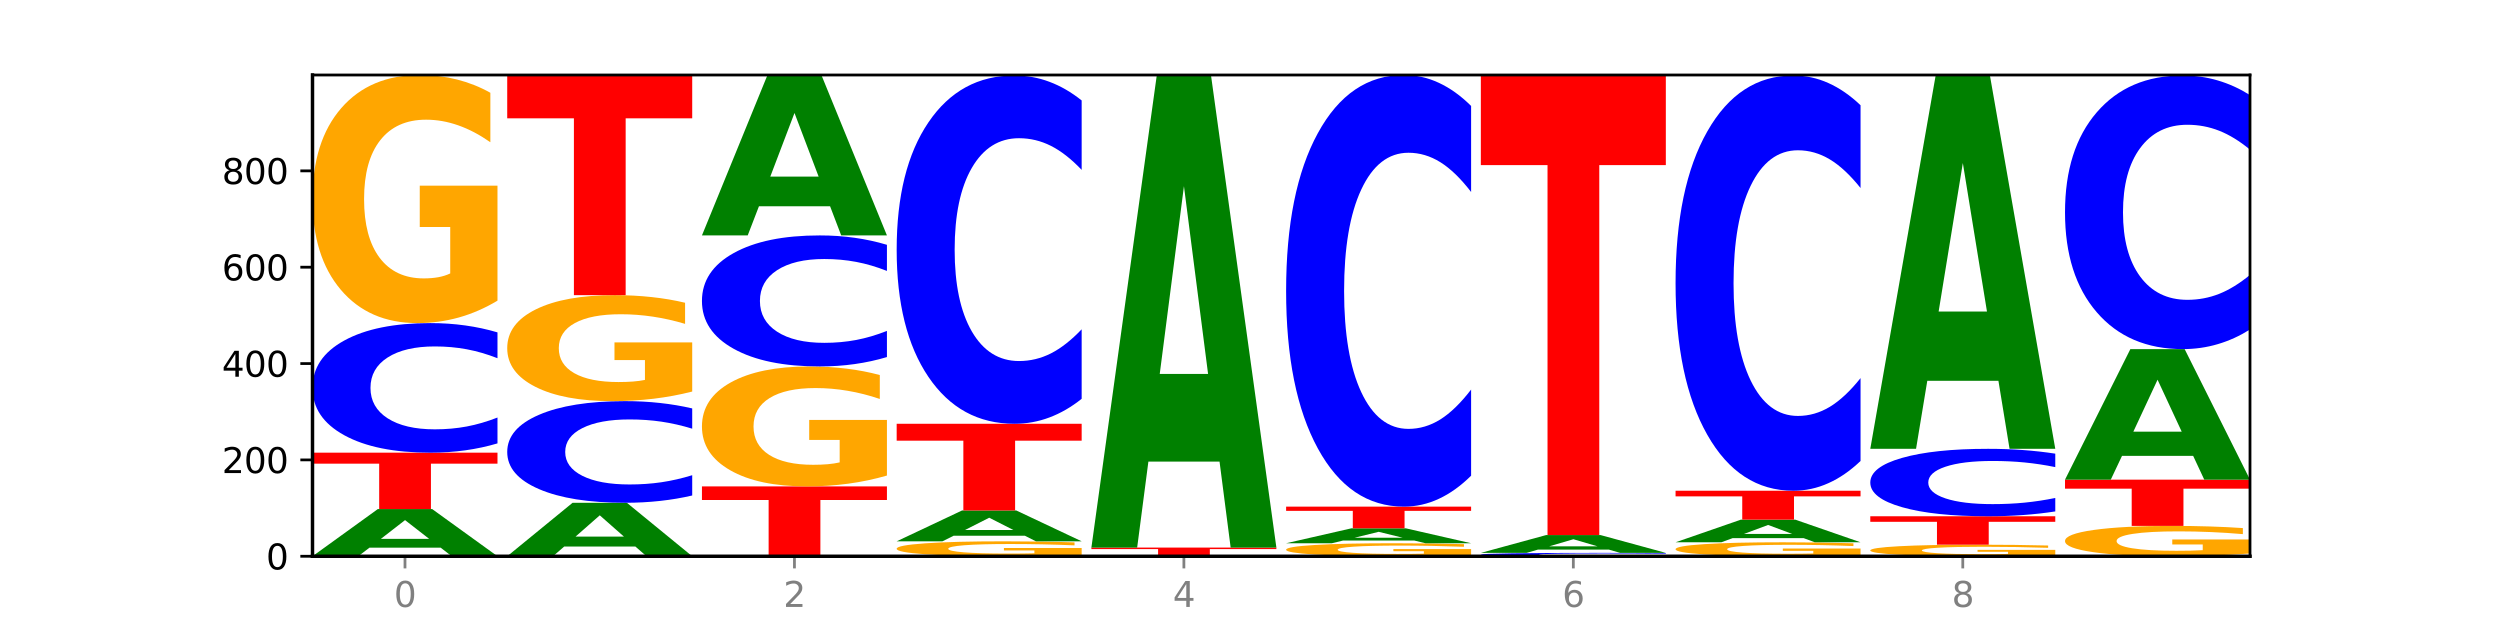
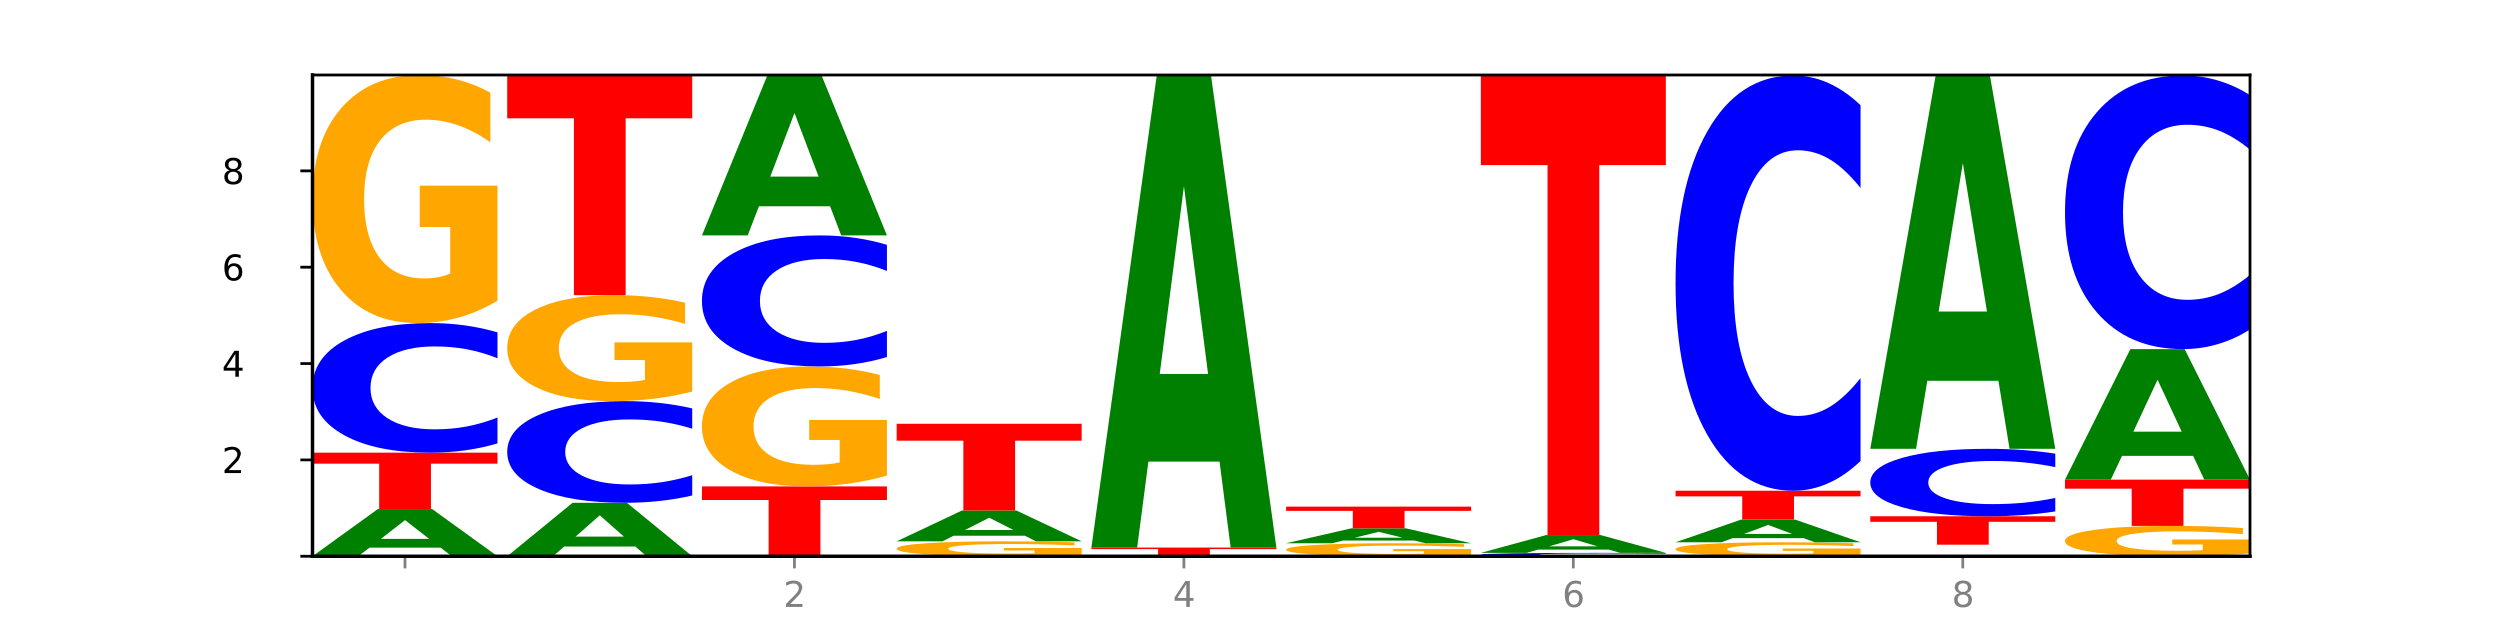
<svg xmlns="http://www.w3.org/2000/svg" xmlns:xlink="http://www.w3.org/1999/xlink" width="720pt" height="180pt" viewBox="0 0 720 180" version="1.1">
  <defs>
    <style type="text/css">*{stroke-linejoin: round; stroke-linecap: butt}</style>
  </defs>
  <g id="figure_1">
    <g id="patch_1">
      <path d="M 0 180  L 720 180  L 720 0  L 0 0  z " style="fill: #ffffff" />
    </g>
    <g id="axes_1">
      <g id="patch_2">
        <path d="M 90 160.2  L 648 160.2  L 648 21.6  L 90 21.6  z " style="fill: #ffffff" />
      </g>
      <g id="line2d_1">
        <path d="M 90 160.2  L 648 160.2  " clip-path="url(#p739e0bb33c)" style="fill: none; stroke: #000000; stroke-width: 0.5; stroke-linecap: square" />
      </g>
      <g id="patch_3">
        <path d="M 126.905 157.723  L 106.415 157.723  L 103.18 160.2  L 90 160.2  L 108.823 146.604  L 124.454 146.604  L 143.276 160.2  L 130.107 160.2  L 126.905 157.723  z M 109.683 155.2  L 123.604 155.2  L 116.655 149.791  L 109.683 155.2  z " clip-path="url(#p739e0bb33c)" style="fill: #008000" />
      </g>
      <g id="patch_4">
        <path d="M 90 130.371  L 143.276 130.371  L 143.276 133.537  L 124.109 133.537  L 124.109 146.604  L 109.204 146.604  L 109.204 133.537  L 90 133.537  L 90 130.371  z " clip-path="url(#p739e0bb33c)" style="fill: #ff0000" />
      </g>
      <g id="patch_5">
        <path d="M 143.276 127.696  Q 138.82 129.022 134.001 129.693  Q 129.182 130.371 123.934 130.371  Q 108.282 130.371 99.141 125.345  Q 90 120.318 90 111.722  Q 90 103.096 99.141 98.077  Q 108.282 93.05 123.934 93.05  Q 129.182 93.05 134.001 93.729  Q 138.82 94.4 143.276 95.726  L 143.276 103.165  Q 138.78 101.407 134.417 100.59  Q 130.055 99.773 125.236 99.773  Q 116.591 99.773 111.638 102.957  Q 106.698 106.133 106.698 111.722  Q 106.698 117.288 111.638 120.472  Q 116.591 123.649 125.236 123.649  Q 130.055 123.649 134.417 122.831  Q 138.78 122.007 143.276 120.249  L 143.276 127.696  z " clip-path="url(#p739e0bb33c)" style="fill: #0000ff" />
      </g>
      <g id="patch_6">
        <path d="M 143.276 86.586  Q 137.903 89.818 132.124 91.442  Q 126.345 93.05 120.184 93.05  Q 106.262 93.05 98.131 83.427  Q 90 73.804 90 57.347  Q 90 40.699 98.274 31.149  Q 106.561 21.6 120.972 21.6  Q 126.525 21.6 131.611 22.899  Q 136.709 24.183 141.223 26.722  L 141.223 40.964  Q 136.566 37.703 131.957 36.094  Q 127.348 34.47 122.716 34.47  Q 114.143 34.47 109.498 40.404  Q 104.853 46.322 104.853 57.347  Q 104.853 68.269 109.331 74.232  Q 113.808 80.18 122.047 80.18  Q 124.292 80.18 126.214 79.841  Q 128.136 79.487 129.665 78.749  L 129.665 65.376  L 120.889 65.376  L 120.889 53.466  L 143.276 53.466  L 143.276 86.586  z " clip-path="url(#p739e0bb33c)" style="fill: #ffa600" />
      </g>
      <g id="patch_7">
        <path d="M 182.985 157.395  L 162.496 157.395  L 159.261 160.2  L 146.08 160.2  L 164.903 144.8  L 180.534 144.8  L 199.357 160.2  L 186.187 160.2  L 182.985 157.395  z M 165.764 154.536  L 179.684 154.536  L 172.735 148.411  L 165.764 154.536  z " clip-path="url(#p739e0bb33c)" style="fill: #008000" />
      </g>
      <g id="patch_8">
        <path d="M 199.357 142.702  Q 194.9 143.742 190.081 144.268  Q 185.263 144.8 180.014 144.8  Q 164.363 144.8 155.222 140.857  Q 146.08 136.915 146.08 130.172  Q 146.08 123.405 155.222 119.469  Q 164.363 115.526 180.014 115.526  Q 185.263 115.526 190.081 116.058  Q 194.9 116.584 199.357 117.624  L 199.357 123.46  Q 194.86 122.081 190.498 121.44  Q 186.135 120.799 181.316 120.799  Q 172.672 120.799 167.718 123.297  Q 162.779 125.788 162.779 130.172  Q 162.779 134.538 167.718 137.036  Q 172.672 139.527 181.316 139.527  Q 186.135 139.527 190.498 138.886  Q 194.86 138.239 199.357 136.86  L 199.357 142.702  z " clip-path="url(#p739e0bb33c)" style="fill: #0000ff" />
      </g>
      <g id="patch_9">
        <path d="M 199.357 112.765  Q 193.984 114.145 188.205 114.839  Q 182.426 115.526 176.265 115.526  Q 162.343 115.526 154.212 111.415  Q 146.08 107.304 146.08 100.274  Q 146.08 93.162 154.355 89.083  Q 162.641 85.004 177.053 85.004  Q 182.605 85.004 187.691 85.558  Q 192.79 86.107 197.303 87.191  L 197.303 93.276  Q 192.646 91.882 188.038 91.195  Q 183.429 90.502 178.796 90.502  Q 170.223 90.502 165.578 93.036  Q 160.934 95.564 160.934 100.274  Q 160.934 104.94 165.411 107.487  Q 169.889 110.028 178.127 110.028  Q 180.372 110.028 182.294 109.883  Q 184.217 109.732 185.745 109.417  L 185.745 103.704  L 176.969 103.704  L 176.969 98.616  L 199.357 98.616  L 199.357 112.765  z " clip-path="url(#p739e0bb33c)" style="fill: #ffa600" />
      </g>
      <g id="patch_10">
        <path d="M 146.08 21.739  L 199.357 21.739  L 199.357 34.077  L 180.19 34.077  L 180.19 85.004  L 165.285 85.004  L 165.285 34.077  L 146.08 34.077  L 146.08 21.739  z " clip-path="url(#p739e0bb33c)" style="fill: #ff0000" />
      </g>
      <g id="patch_11">
        <path d="M 202.161 140.083  L 255.437 140.083  L 255.437 144.006  L 236.27 144.006  L 236.27 160.2  L 221.365 160.2  L 221.365 144.006  L 202.161 144.006  L 202.161 140.083  z " clip-path="url(#p739e0bb33c)" style="fill: #ff0000" />
      </g>
      <g id="patch_12">
        <path d="M 255.437 136.957  Q 250.064 138.52 244.285 139.305  Q 238.506 140.083 232.345 140.083  Q 218.423 140.083 210.292 135.43  Q 202.161 130.777 202.161 122.821  Q 202.161 114.771 210.435 110.154  Q 218.722 105.537 233.133 105.537  Q 238.685 105.537 243.772 106.165  Q 248.87 106.786 253.384 108.013  L 253.384 114.9  Q 248.727 113.322 244.118 112.545  Q 239.509 111.76 234.876 111.76  Q 226.304 111.76 221.659 114.628  Q 217.014 117.49 217.014 122.821  Q 217.014 128.101 221.492 130.984  Q 225.969 133.86 234.208 133.86  Q 236.453 133.86 238.375 133.696  Q 240.297 133.525 241.826 133.168  L 241.826 126.703  L 233.05 126.703  L 233.05 120.944  L 255.437 120.944  L 255.437 136.957  z " clip-path="url(#p739e0bb33c)" style="fill: #ffa600" />
      </g>
      <g id="patch_13">
        <path d="M 255.437 102.832  Q 250.981 104.173 246.162 104.851  Q 241.343 105.537 236.094 105.537  Q 220.443 105.537 211.302 100.454  Q 202.161 95.372 202.161 86.68  Q 202.161 77.957 211.302 72.883  Q 220.443 67.8 236.094 67.8  Q 241.343 67.8 246.162 68.486  Q 250.981 69.164 255.437 70.505  L 255.437 78.027  Q 250.94 76.25 246.578 75.424  Q 242.215 74.597 237.397 74.597  Q 228.752 74.597 223.799 77.817  Q 218.859 81.029 218.859 86.68  Q 218.859 92.308 223.799 95.528  Q 228.752 98.739 237.397 98.739  Q 242.215 98.739 246.578 97.913  Q 250.94 97.079 255.437 95.302  L 255.437 102.832  z " clip-path="url(#p739e0bb33c)" style="fill: #0000ff" />
      </g>
      <g id="patch_14">
        <path d="M 239.065 59.409  L 218.576 59.409  L 215.341 67.8  L 202.161 67.8  L 220.983 21.739  L 236.615 21.739  L 255.437 67.8  L 242.268 67.8  L 239.065 59.409  z M 221.844 50.86  L 235.765 50.86  L 228.815 32.538  L 221.844 50.86  z " clip-path="url(#p739e0bb33c)" style="fill: #008000" />
      </g>
      <g id="patch_15">
        <path d="M 311.518 159.811  Q 306.145 160.005 300.366 160.103  Q 294.587 160.2 288.426 160.2  Q 274.504 160.2 266.372 159.621  Q 258.241 159.041 258.241 158.051  Q 258.241 157.049 266.516 156.474  Q 274.802 155.899 289.214 155.899  Q 294.766 155.899 299.852 155.977  Q 304.951 156.055 309.464 156.207  L 309.464 157.065  Q 304.807 156.868 300.198 156.772  Q 295.59 156.674 290.957 156.674  Q 282.384 156.674 277.739 157.031  Q 273.095 157.387 273.095 158.051  Q 273.095 158.708 277.572 159.067  Q 282.05 159.425 290.288 159.425  Q 292.533 159.425 294.455 159.405  Q 296.378 159.384 297.906 159.339  L 297.906 158.534  L 289.13 158.534  L 289.13 157.817  L 311.518 157.817  L 311.518 159.811  z " clip-path="url(#p739e0bb33c)" style="fill: #ffa600" />
      </g>
      <g id="patch_16">
        <path d="M 295.146 154.282  L 274.657 154.282  L 271.421 155.899  L 258.241 155.899  L 277.064 147.02  L 292.695 147.02  L 311.518 155.899  L 298.348 155.899  L 295.146 154.282  z M 277.924 152.634  L 291.845 152.634  L 284.896 149.102  L 277.924 152.634  z " clip-path="url(#p739e0bb33c)" style="fill: #008000" />
      </g>
      <g id="patch_17">
        <path d="M 258.241 122.047  L 311.518 122.047  L 311.518 126.917  L 292.35 126.917  L 292.35 147.02  L 277.445 147.02  L 277.445 126.917  L 258.241 126.917  L 258.241 122.047  z " clip-path="url(#p739e0bb33c)" style="fill: #ff0000" />
      </g>
      <g id="patch_18">
-         <path d="M 311.518 114.857  Q 307.061 118.421 302.242 120.223  Q 297.423 122.047 292.175 122.047  Q 276.524 122.047 267.382 108.537  Q 258.241 95.027 258.241 71.924  Q 258.241 48.738 267.382 35.249  Q 276.524 21.739 292.175 21.739  Q 297.423 21.739 302.242 23.562  Q 307.061 25.365 311.518 28.929  L 311.518 48.924  Q 307.021 44.2 302.658 42.003  Q 298.296 39.807 293.477 39.807  Q 284.832 39.807 279.879 48.365  Q 274.94 56.901 274.94 71.924  Q 274.94 86.884 279.879 95.442  Q 284.832 103.979 293.477 103.979  Q 298.296 103.979 302.658 101.782  Q 307.021 99.565 311.518 94.841  L 311.518 114.857  z " clip-path="url(#p739e0bb33c)" style="fill: #0000ff" />
-       </g>
+         </g>
      <g id="patch_19">
-         <path d="M 367.598 160.175  Q 362.225 160.187 356.446 160.194  Q 350.667 160.2 344.506 160.2  Q 330.584 160.2 322.453 160.163  Q 314.322 160.125 314.322 160.061  Q 314.322 159.997 322.596 159.96  Q 330.882 159.923 345.294 159.923  Q 350.846 159.923 355.933 159.928  Q 361.031 159.933 365.544 159.942  L 365.544 159.998  Q 360.888 159.985 356.279 159.979  Q 351.67 159.973 347.037 159.973  Q 338.464 159.973 333.82 159.996  Q 329.175 160.019 329.175 160.061  Q 329.175 160.104 333.653 160.127  Q 338.13 160.15 346.369 160.15  Q 348.613 160.15 350.536 160.149  Q 352.458 160.147 353.986 160.144  L 353.986 160.093  L 345.21 160.093  L 345.21 160.046  L 367.598 160.046  L 367.598 160.175  z " clip-path="url(#p739e0bb33c)" style="fill: #ffa600" />
-       </g>
+         </g>
      <g id="patch_20">
        <path d="M 314.322 157.703  L 367.598 157.703  L 367.598 158.136  L 348.431 158.136  L 348.431 159.923  L 333.526 159.923  L 333.526 158.136  L 314.322 158.136  L 314.322 157.703  z " clip-path="url(#p739e0bb33c)" style="fill: #ff0000" />
      </g>
      <g id="patch_21">
        <path d="M 351.226 132.934  L 330.737 132.934  L 327.502 157.703  L 314.322 157.703  L 333.144 21.739  L 348.775 21.739  L 367.598 157.703  L 354.429 157.703  L 351.226 132.934  z M 334.005 107.7  L 347.926 107.7  L 340.976 53.617  L 334.005 107.7  z " clip-path="url(#p739e0bb33c)" style="fill: #008000" />
      </g>
      <g id="patch_22">
        <path d="M 423.678 159.861  Q 418.305 160.031 412.526 160.116  Q 406.747 160.2 400.586 160.2  Q 386.664 160.2 378.533 159.695  Q 370.402 159.191 370.402 158.328  Q 370.402 157.455 378.676 156.955  Q 386.963 156.454 401.374 156.454  Q 406.927 156.454 412.013 156.522  Q 417.111 156.589 421.625 156.723  L 421.625 157.469  Q 416.968 157.298 412.359 157.214  Q 407.75 157.129 403.118 157.129  Q 394.545 157.129 389.9 157.44  Q 385.255 157.75 385.255 158.328  Q 385.255 158.901 389.733 159.213  Q 394.21 159.525 402.449 159.525  Q 404.694 159.525 406.616 159.507  Q 408.538 159.489 410.067 159.45  L 410.067 158.749  L 401.291 158.749  L 401.291 158.125  L 423.678 158.125  L 423.678 159.861  z " clip-path="url(#p739e0bb33c)" style="fill: #ffa600" />
      </g>
      <g id="patch_23">
        <path d="M 407.307 155.671  L 386.817 155.671  L 383.582 156.454  L 370.402 156.454  L 389.225 152.153  L 404.856 152.153  L 423.678 156.454  L 410.509 156.454  L 407.307 155.671  z M 390.085 154.872  L 404.006 154.872  L 397.057 153.162  L 390.085 154.872  z " clip-path="url(#p739e0bb33c)" style="fill: #008000" />
      </g>
      <g id="patch_24">
        <path d="M 370.402 145.91  L 423.678 145.91  L 423.678 147.128  L 404.511 147.128  L 404.511 152.153  L 389.606 152.153  L 389.606 147.128  L 370.402 147.128  L 370.402 145.91  z " clip-path="url(#p739e0bb33c)" style="fill: #ff0000" />
      </g>
      <g id="patch_25">
-         <path d="M 423.678 136.999  Q 419.222 141.416 414.403 143.65  Q 409.584 145.91 404.336 145.91  Q 388.684 145.91 379.543 129.167  Q 370.402 112.425 370.402 83.793  Q 370.402 55.059 379.543 38.342  Q 388.684 21.6 404.336 21.6  Q 409.584 21.6 414.403 23.86  Q 419.222 26.094 423.678 30.51  L 423.678 55.29  Q 419.182 49.436 414.819 46.714  Q 410.457 43.992 405.638 43.992  Q 396.993 43.992 392.04 54.597  Q 387.1 65.177 387.1 83.793  Q 387.1 102.333 392.04 112.939  Q 396.993 123.518 405.638 123.518  Q 410.457 123.518 414.819 120.796  Q 419.182 118.049 423.678 112.194  L 423.678 136.999  z " clip-path="url(#p739e0bb33c)" style="fill: #0000ff" />
-       </g>
+         </g>
      <g id="patch_26">
        <path d="M 479.759 160.13  Q 475.302 160.165 470.483 160.182  Q 465.665 160.2 460.416 160.2  Q 444.765 160.2 435.624 160.069  Q 426.482 159.938 426.482 159.715  Q 426.482 159.49 435.624 159.36  Q 444.765 159.229 460.416 159.229  Q 465.665 159.229 470.483 159.246  Q 475.302 159.264 479.759 159.298  L 479.759 159.492  Q 475.262 159.446 470.9 159.425  Q 466.537 159.404 461.718 159.404  Q 453.074 159.404 448.12 159.487  Q 443.181 159.569 443.181 159.715  Q 443.181 159.86 448.12 159.942  Q 453.074 160.025 461.718 160.025  Q 466.537 160.025 470.9 160.004  Q 475.262 159.982 479.759 159.937  L 479.759 160.13  z " clip-path="url(#p739e0bb33c)" style="fill: #0000ff" />
      </g>
      <g id="patch_27">
        <path d="M 463.387 158.294  L 442.898 158.294  L 439.663 159.229  L 426.482 159.229  L 445.305 154.095  L 460.936 154.095  L 479.759 159.229  L 466.589 159.229  L 463.387 158.294  z M 446.166 157.341  L 460.087 157.341  L 453.137 155.299  L 446.166 157.341  z " clip-path="url(#p739e0bb33c)" style="fill: #008000" />
      </g>
      <g id="patch_28">
        <path d="M 426.482 21.739  L 479.759 21.739  L 479.759 47.552  L 460.592 47.552  L 460.592 154.095  L 445.687 154.095  L 445.687 47.552  L 426.482 47.552  L 426.482 21.739  z " clip-path="url(#p739e0bb33c)" style="fill: #ff0000" />
      </g>
      <g id="patch_29">
        <path d="M 535.839 159.836  Q 530.466 160.018 524.687 160.109  Q 518.908 160.2 512.747 160.2  Q 498.825 160.2 490.694 159.658  Q 482.563 159.116 482.563 158.19  Q 482.563 157.252 490.837 156.714  Q 499.124 156.177 513.535 156.177  Q 519.087 156.177 524.174 156.25  Q 529.272 156.322 533.786 156.465  L 533.786 157.267  Q 529.129 157.083 524.52 156.993  Q 519.911 156.901 515.278 156.901  Q 506.706 156.901 502.061 157.235  Q 497.416 157.569 497.416 158.19  Q 497.416 158.805 501.894 159.14  Q 506.371 159.475 514.61 159.475  Q 516.855 159.475 518.777 159.456  Q 520.699 159.436 522.228 159.395  L 522.228 158.642  L 513.452 158.642  L 513.452 157.971  L 535.839 157.971  L 535.839 159.836  z " clip-path="url(#p739e0bb33c)" style="fill: #ffa600" />
      </g>
      <g id="patch_30">
        <path d="M 519.467 154.989  L 498.978 154.989  L 495.743 156.177  L 482.563 156.177  L 501.385 149.656  L 517.017 149.656  L 535.839 156.177  L 522.67 156.177  L 519.467 154.989  z M 502.246 153.778  L 516.167 153.778  L 509.217 151.185  L 502.246 153.778  z " clip-path="url(#p739e0bb33c)" style="fill: #008000" />
      </g>
      <g id="patch_31">
        <path d="M 482.563 141.332  L 535.839 141.332  L 535.839 142.955  L 516.672 142.955  L 516.672 149.656  L 501.767 149.656  L 501.767 142.955  L 482.563 142.955  L 482.563 141.332  z " clip-path="url(#p739e0bb33c)" style="fill: #ff0000" />
      </g>
      <g id="patch_32">
        <path d="M 535.839 132.759  Q 531.383 137.008 526.564 139.158  Q 521.745 141.332 516.496 141.332  Q 500.845 141.332 491.704 125.224  Q 482.563 109.117 482.563 81.572  Q 482.563 53.928 491.704 37.846  Q 500.845 21.739 516.496 21.739  Q 521.745 21.739 526.564 23.913  Q 531.383 26.062 535.839 30.311  L 535.839 54.151  Q 531.342 48.518 526.98 45.899  Q 522.617 43.281 517.799 43.281  Q 509.154 43.281 504.201 53.484  Q 499.261 63.662 499.261 81.572  Q 499.261 99.409 504.201 109.611  Q 509.154 119.79 517.799 119.79  Q 522.617 119.79 526.98 117.171  Q 531.342 114.528 535.839 108.895  L 535.839 132.759  z " clip-path="url(#p739e0bb33c)" style="fill: #0000ff" />
      </g>
      <g id="patch_33">
-         <path d="M 591.92 159.899  Q 586.547 160.049 580.768 160.125  Q 574.989 160.2 568.828 160.2  Q 554.906 160.2 546.774 159.752  Q 538.643 159.303 538.643 158.536  Q 538.643 157.76 546.918 157.315  Q 555.204 156.87 569.616 156.87  Q 575.168 156.87 580.254 156.931  Q 585.353 156.991 589.866 157.109  L 589.866 157.773  Q 585.209 157.621 580.6 157.546  Q 575.992 157.47 571.359 157.47  Q 562.786 157.47 558.141 157.747  Q 553.497 158.022 553.497 158.536  Q 553.497 159.045 557.974 159.323  Q 562.452 159.6 570.69 159.6  Q 572.935 159.6 574.857 159.584  Q 576.78 159.568 578.308 159.534  L 578.308 158.91  L 569.532 158.91  L 569.532 158.355  L 591.92 158.355  L 591.92 159.899  z " clip-path="url(#p739e0bb33c)" style="fill: #ffa600" />
-       </g>
+         </g>
      <g id="patch_34">
        <path d="M 538.643 148.685  L 591.92 148.685  L 591.92 150.281  L 572.752 150.281  L 572.752 156.87  L 557.847 156.87  L 557.847 150.281  L 538.643 150.281  L 538.643 148.685  z " clip-path="url(#p739e0bb33c)" style="fill: #ff0000" />
      </g>
      <g id="patch_35">
        <path d="M 591.92 147.292  Q 587.463 147.983 582.644 148.332  Q 577.825 148.685 572.577 148.685  Q 556.926 148.685 547.784 146.069  Q 538.643 143.453 538.643 138.979  Q 538.643 134.489 547.784 131.877  Q 556.926 129.261 572.577 129.261  Q 577.825 129.261 582.644 129.614  Q 587.463 129.963 591.92 130.654  L 591.92 134.525  Q 587.423 133.611 583.06 133.185  Q 578.698 132.76 573.879 132.76  Q 565.234 132.76 560.281 134.417  Q 555.342 136.07 555.342 138.979  Q 555.342 141.876 560.281 143.533  Q 565.234 145.186 573.879 145.186  Q 578.698 145.186 583.06 144.761  Q 587.423 144.331 591.92 143.417  L 591.92 147.292  z " clip-path="url(#p739e0bb33c)" style="fill: #0000ff" />
      </g>
      <g id="patch_36">
        <path d="M 575.548 109.674  L 555.059 109.674  L 551.823 129.261  L 538.643 129.261  L 557.466 21.739  L 573.097 21.739  L 591.92 129.261  L 578.75 129.261  L 575.548 109.674  z M 558.326 89.718  L 572.247 89.718  L 565.298 46.949  L 558.326 89.718  z " clip-path="url(#p739e0bb33c)" style="fill: #008000" />
      </g>
      <g id="patch_37">
        <path d="M 648 159.409  Q 642.627 159.805 636.848 160.003  Q 631.069 160.2 624.908 160.2  Q 610.986 160.2 602.855 159.023  Q 594.724 157.846 594.724 155.832  Q 594.724 153.796 602.998 152.628  Q 611.284 151.459 625.696 151.459  Q 631.248 151.459 636.335 151.618  Q 641.433 151.775 645.946 152.086  L 645.946 153.828  Q 641.29 153.429 636.681 153.232  Q 632.072 153.034 627.439 153.034  Q 618.866 153.034 614.222 153.76  Q 609.577 154.484 609.577 155.832  Q 609.577 157.169 614.055 157.898  Q 618.532 158.626 626.771 158.626  Q 629.015 158.626 630.938 158.584  Q 632.86 158.541 634.388 158.45  L 634.388 156.815  L 625.612 156.815  L 625.612 155.358  L 648 155.358  L 648 159.409  z " clip-path="url(#p739e0bb33c)" style="fill: #ffa600" />
      </g>
      <g id="patch_38">
        <path d="M 594.724 138.141  L 648 138.141  L 648 140.738  L 628.833 140.738  L 628.833 151.459  L 613.928 151.459  L 613.928 140.738  L 594.724 140.738  L 594.724 138.141  z " clip-path="url(#p739e0bb33c)" style="fill: #ff0000" />
      </g>
      <g id="patch_39">
        <path d="M 631.628 131.291  L 611.139 131.291  L 607.904 138.141  L 594.724 138.141  L 613.546 100.542  L 629.177 100.542  L 648 138.141  L 634.831 138.141  L 631.628 131.291  z M 614.407 124.313  L 628.328 124.313  L 621.378 109.358  L 614.407 124.313  z " clip-path="url(#p739e0bb33c)" style="fill: #008000" />
      </g>
      <g id="patch_40">
        <path d="M 648 94.894  Q 643.544 97.694 638.725 99.11  Q 633.906 100.542 628.657 100.542  Q 613.006 100.542 603.865 89.929  Q 594.724 79.315 594.724 61.165  Q 594.724 42.949 603.865 32.352  Q 613.006 21.739 628.657 21.739  Q 633.906 21.739 638.725 23.171  Q 643.544 24.587 648 27.387  L 648 43.096  Q 643.503 39.384 639.141 37.659  Q 634.778 35.933 629.959 35.933  Q 621.315 35.933 616.362 42.656  Q 611.422 49.363 611.422 61.165  Q 611.422 72.918 616.362 79.641  Q 621.315 86.348 629.959 86.348  Q 634.778 86.348 639.141 84.622  Q 643.503 82.88 648 79.169  L 648 94.894  z " clip-path="url(#p739e0bb33c)" style="fill: #0000ff" />
      </g>
      <g id="matplotlib.axis_1">
        <g id="xtick_1">
          <g id="line2d_2">
            <defs>
              <path id="m305d54ad35" d="M 0 0  L 0 3.5  " style="stroke: #808080; stroke-width: 0.8" />
            </defs>
            <g>
              <use xlink:href="#m305d54ad35" x="116.638" y="160.2" style="fill: #808080; stroke: #808080; stroke-width: 0.8" />
            </g>
          </g>
          <g id="text_1">
            <g style="fill: #808080" transform="translate(113.457 174.798) scale(0.1 -0.1)">
              <defs>
-                 <path id="DejaVuSans-30" d="M 2034 4250  Q 1547 4250 1301 3770  Q 1056 3291 1056 2328  Q 1056 1369 1301 889  Q 1547 409 2034 409  Q 2525 409 2770 889  Q 3016 1369 3016 2328  Q 3016 3291 2770 3770  Q 2525 4250 2034 4250  z M 2034 4750  Q 2819 4750 3233 4129  Q 3647 3509 3647 2328  Q 3647 1150 3233 529  Q 2819 -91 2034 -91  Q 1250 -91 836 529  Q 422 1150 422 2328  Q 422 3509 836 4129  Q 1250 4750 2034 4750  z " transform="scale(0.016)" />
-               </defs>
+                 </defs>
              <use xlink:href="#DejaVuSans-30" />
            </g>
          </g>
        </g>
        <g id="xtick_2">
          <g id="line2d_3">
            <g>
              <use xlink:href="#m305d54ad35" x="228.799" y="160.2" style="fill: #808080; stroke: #808080; stroke-width: 0.8" />
            </g>
          </g>
          <g id="text_2">
            <g style="fill: #808080" transform="translate(225.618 174.798) scale(0.1 -0.1)">
              <defs>
-                 <path id="DejaVuSans-32" d="M 1228 531  L 3431 531  L 3431 0  L 469 0  L 469 531  Q 828 903 1448 1529  Q 2069 2156 2228 2338  Q 2531 2678 2651 2914  Q 2772 3150 2772 3378  Q 2772 3750 2511 3984  Q 2250 4219 1831 4219  Q 1534 4219 1204 4116  Q 875 4013 500 3803  L 500 4441  Q 881 4594 1212 4672  Q 1544 4750 1819 4750  Q 2544 4750 2975 4387  Q 3406 4025 3406 3419  Q 3406 3131 3298 2873  Q 3191 2616 2906 2266  Q 2828 2175 2409 1742  Q 1991 1309 1228 531  z " transform="scale(0.016)" />
+                 <path id="DejaVuSans-32" d="M 1228 531  L 3431 531  L 3431 0  L 469 0  L 469 531  Q 828 903 1448 1529  Q 2069 2156 2228 2338  Q 2531 2678 2651 2914  Q 2772 3150 2772 3378  Q 2772 3750 2511 3984  Q 2250 4219 1831 4219  Q 1534 4219 1204 4116  Q 875 4013 500 3803  L 500 4441  Q 881 4594 1212 4672  Q 1544 4750 1819 4750  Q 2544 4750 2975 4387  Q 3406 4025 3406 3419  Q 3191 2616 2906 2266  Q 2828 2175 2409 1742  Q 1991 1309 1228 531  z " transform="scale(0.016)" />
              </defs>
              <use xlink:href="#DejaVuSans-32" />
            </g>
          </g>
        </g>
        <g id="xtick_3">
          <g id="line2d_4">
            <g>
              <use xlink:href="#m305d54ad35" x="340.96" y="160.2" style="fill: #808080; stroke: #808080; stroke-width: 0.8" />
            </g>
          </g>
          <g id="text_3">
            <g style="fill: #808080" transform="translate(337.779 174.798) scale(0.1 -0.1)">
              <defs>
                <path id="DejaVuSans-34" d="M 2419 4116  L 825 1625  L 2419 1625  L 2419 4116  z M 2253 4666  L 3047 4666  L 3047 1625  L 3713 1625  L 3713 1100  L 3047 1100  L 3047 0  L 2419 0  L 2419 1100  L 313 1100  L 313 1709  L 2253 4666  z " transform="scale(0.016)" />
              </defs>
              <use xlink:href="#DejaVuSans-34" />
            </g>
          </g>
        </g>
        <g id="xtick_4">
          <g id="line2d_5">
            <g>
              <use xlink:href="#m305d54ad35" x="453.121" y="160.2" style="fill: #808080; stroke: #808080; stroke-width: 0.8" />
            </g>
          </g>
          <g id="text_4">
            <g style="fill: #808080" transform="translate(449.939 174.798) scale(0.1 -0.1)">
              <defs>
                <path id="DejaVuSans-36" d="M 2113 2584  Q 1688 2584 1439 2293  Q 1191 2003 1191 1497  Q 1191 994 1439 701  Q 1688 409 2113 409  Q 2538 409 2786 701  Q 3034 994 3034 1497  Q 3034 2003 2786 2293  Q 2538 2584 2113 2584  z M 3366 4563  L 3366 3988  Q 3128 4100 2886 4159  Q 2644 4219 2406 4219  Q 1781 4219 1451 3797  Q 1122 3375 1075 2522  Q 1259 2794 1537 2939  Q 1816 3084 2150 3084  Q 2853 3084 3261 2657  Q 3669 2231 3669 1497  Q 3669 778 3244 343  Q 2819 -91 2113 -91  Q 1303 -91 875 529  Q 447 1150 447 2328  Q 447 3434 972 4092  Q 1497 4750 2381 4750  Q 2619 4750 2861 4703  Q 3103 4656 3366 4563  z " transform="scale(0.016)" />
              </defs>
              <use xlink:href="#DejaVuSans-36" />
            </g>
          </g>
        </g>
        <g id="xtick_5">
          <g id="line2d_6">
            <g>
              <use xlink:href="#m305d54ad35" x="565.281" y="160.2" style="fill: #808080; stroke: #808080; stroke-width: 0.8" />
            </g>
          </g>
          <g id="text_5">
            <g style="fill: #808080" transform="translate(562.1 174.798) scale(0.1 -0.1)">
              <defs>
                <path id="DejaVuSans-38" d="M 2034 2216  Q 1584 2216 1326 1975  Q 1069 1734 1069 1313  Q 1069 891 1326 650  Q 1584 409 2034 409  Q 2484 409 2743 651  Q 3003 894 3003 1313  Q 3003 1734 2745 1975  Q 2488 2216 2034 2216  z M 1403 2484  Q 997 2584 770 2862  Q 544 3141 544 3541  Q 544 4100 942 4425  Q 1341 4750 2034 4750  Q 2731 4750 3128 4425  Q 3525 4100 3525 3541  Q 3525 3141 3298 2862  Q 3072 2584 2669 2484  Q 3125 2378 3379 2068  Q 3634 1759 3634 1313  Q 3634 634 3220 271  Q 2806 -91 2034 -91  Q 1263 -91 848 271  Q 434 634 434 1313  Q 434 1759 690 2068  Q 947 2378 1403 2484  z M 1172 3481  Q 1172 3119 1398 2916  Q 1625 2713 2034 2713  Q 2441 2713 2670 2916  Q 2900 3119 2900 3481  Q 2900 3844 2670 4047  Q 2441 4250 2034 4250  Q 1625 4250 1398 4047  Q 1172 3844 1172 3481  z " transform="scale(0.016)" />
              </defs>
              <use xlink:href="#DejaVuSans-38" />
            </g>
          </g>
        </g>
      </g>
      <g id="matplotlib.axis_2">
        <g id="ytick_1">
          <g id="line2d_7">
            <defs>
              <path id="m0df13f8f56" d="M 0 0  L -3.5 0  " style="stroke: #000000; stroke-width: 0.8" />
            </defs>
            <g>
              <use xlink:href="#m0df13f8f56" x="90" y="160.2" style="stroke: #000000; stroke-width: 0.8" />
            </g>
          </g>
          <g id="text_6">
            <g transform="translate(76.638 163.999) scale(0.1 -0.1)">
              <use xlink:href="#DejaVuSans-30" />
            </g>
          </g>
        </g>
        <g id="ytick_2">
          <g id="line2d_8">
            <g>
              <use xlink:href="#m0df13f8f56" x="90" y="132.452" style="stroke: #000000; stroke-width: 0.8" />
            </g>
          </g>
          <g id="text_7">
            <g transform="translate(63.913 136.251) scale(0.1 -0.1)">
              <use xlink:href="#DejaVuSans-32" />
              <use xlink:href="#DejaVuSans-30" x="63.623" />
              <use xlink:href="#DejaVuSans-30" x="127.246" />
            </g>
          </g>
        </g>
        <g id="ytick_3">
          <g id="line2d_9">
            <g>
              <use xlink:href="#m0df13f8f56" x="90" y="104.705" style="stroke: #000000; stroke-width: 0.8" />
            </g>
          </g>
          <g id="text_8">
            <g transform="translate(63.913 108.504) scale(0.1 -0.1)">
              <use xlink:href="#DejaVuSans-34" />
              <use xlink:href="#DejaVuSans-30" x="63.623" />
              <use xlink:href="#DejaVuSans-30" x="127.246" />
            </g>
          </g>
        </g>
        <g id="ytick_4">
          <g id="line2d_10">
            <g>
              <use xlink:href="#m0df13f8f56" x="90" y="76.957" style="stroke: #000000; stroke-width: 0.8" />
            </g>
          </g>
          <g id="text_9">
            <g transform="translate(63.913 80.756) scale(0.1 -0.1)">
              <use xlink:href="#DejaVuSans-36" />
              <use xlink:href="#DejaVuSans-30" x="63.623" />
              <use xlink:href="#DejaVuSans-30" x="127.246" />
            </g>
          </g>
        </g>
        <g id="ytick_5">
          <g id="line2d_11">
            <g>
              <use xlink:href="#m0df13f8f56" x="90" y="49.209" style="stroke: #000000; stroke-width: 0.8" />
            </g>
          </g>
          <g id="text_10">
            <g transform="translate(63.913 53.008) scale(0.1 -0.1)">
              <use xlink:href="#DejaVuSans-38" />
              <use xlink:href="#DejaVuSans-30" x="63.623" />
              <use xlink:href="#DejaVuSans-30" x="127.246" />
            </g>
          </g>
        </g>
      </g>
      <g id="patch_41">
        <path d="M 90 160.2  L 90 21.6  " style="fill: none; stroke: #000000; stroke-linejoin: miter; stroke-linecap: square" />
      </g>
      <g id="patch_42">
        <path d="M 648 160.2  L 648 21.6  " style="fill: none; stroke: #000000; stroke-width: 0.8; stroke-linejoin: miter; stroke-linecap: square" />
      </g>
      <g id="patch_43">
        <path d="M 90 160.2  L 648 160.2  " style="fill: none; stroke: #000000; stroke-linejoin: miter; stroke-linecap: square" />
      </g>
      <g id="patch_44">
        <path d="M 90 21.6  L 648 21.6  " style="fill: none; stroke: #000000; stroke-width: 0.8; stroke-linejoin: miter; stroke-linecap: square" />
      </g>
    </g>
  </g>
  <defs>
    <clipPath id="p739e0bb33c">
      <rect x="90" y="21.6" width="558" height="138.6" />
    </clipPath>
  </defs>
</svg>